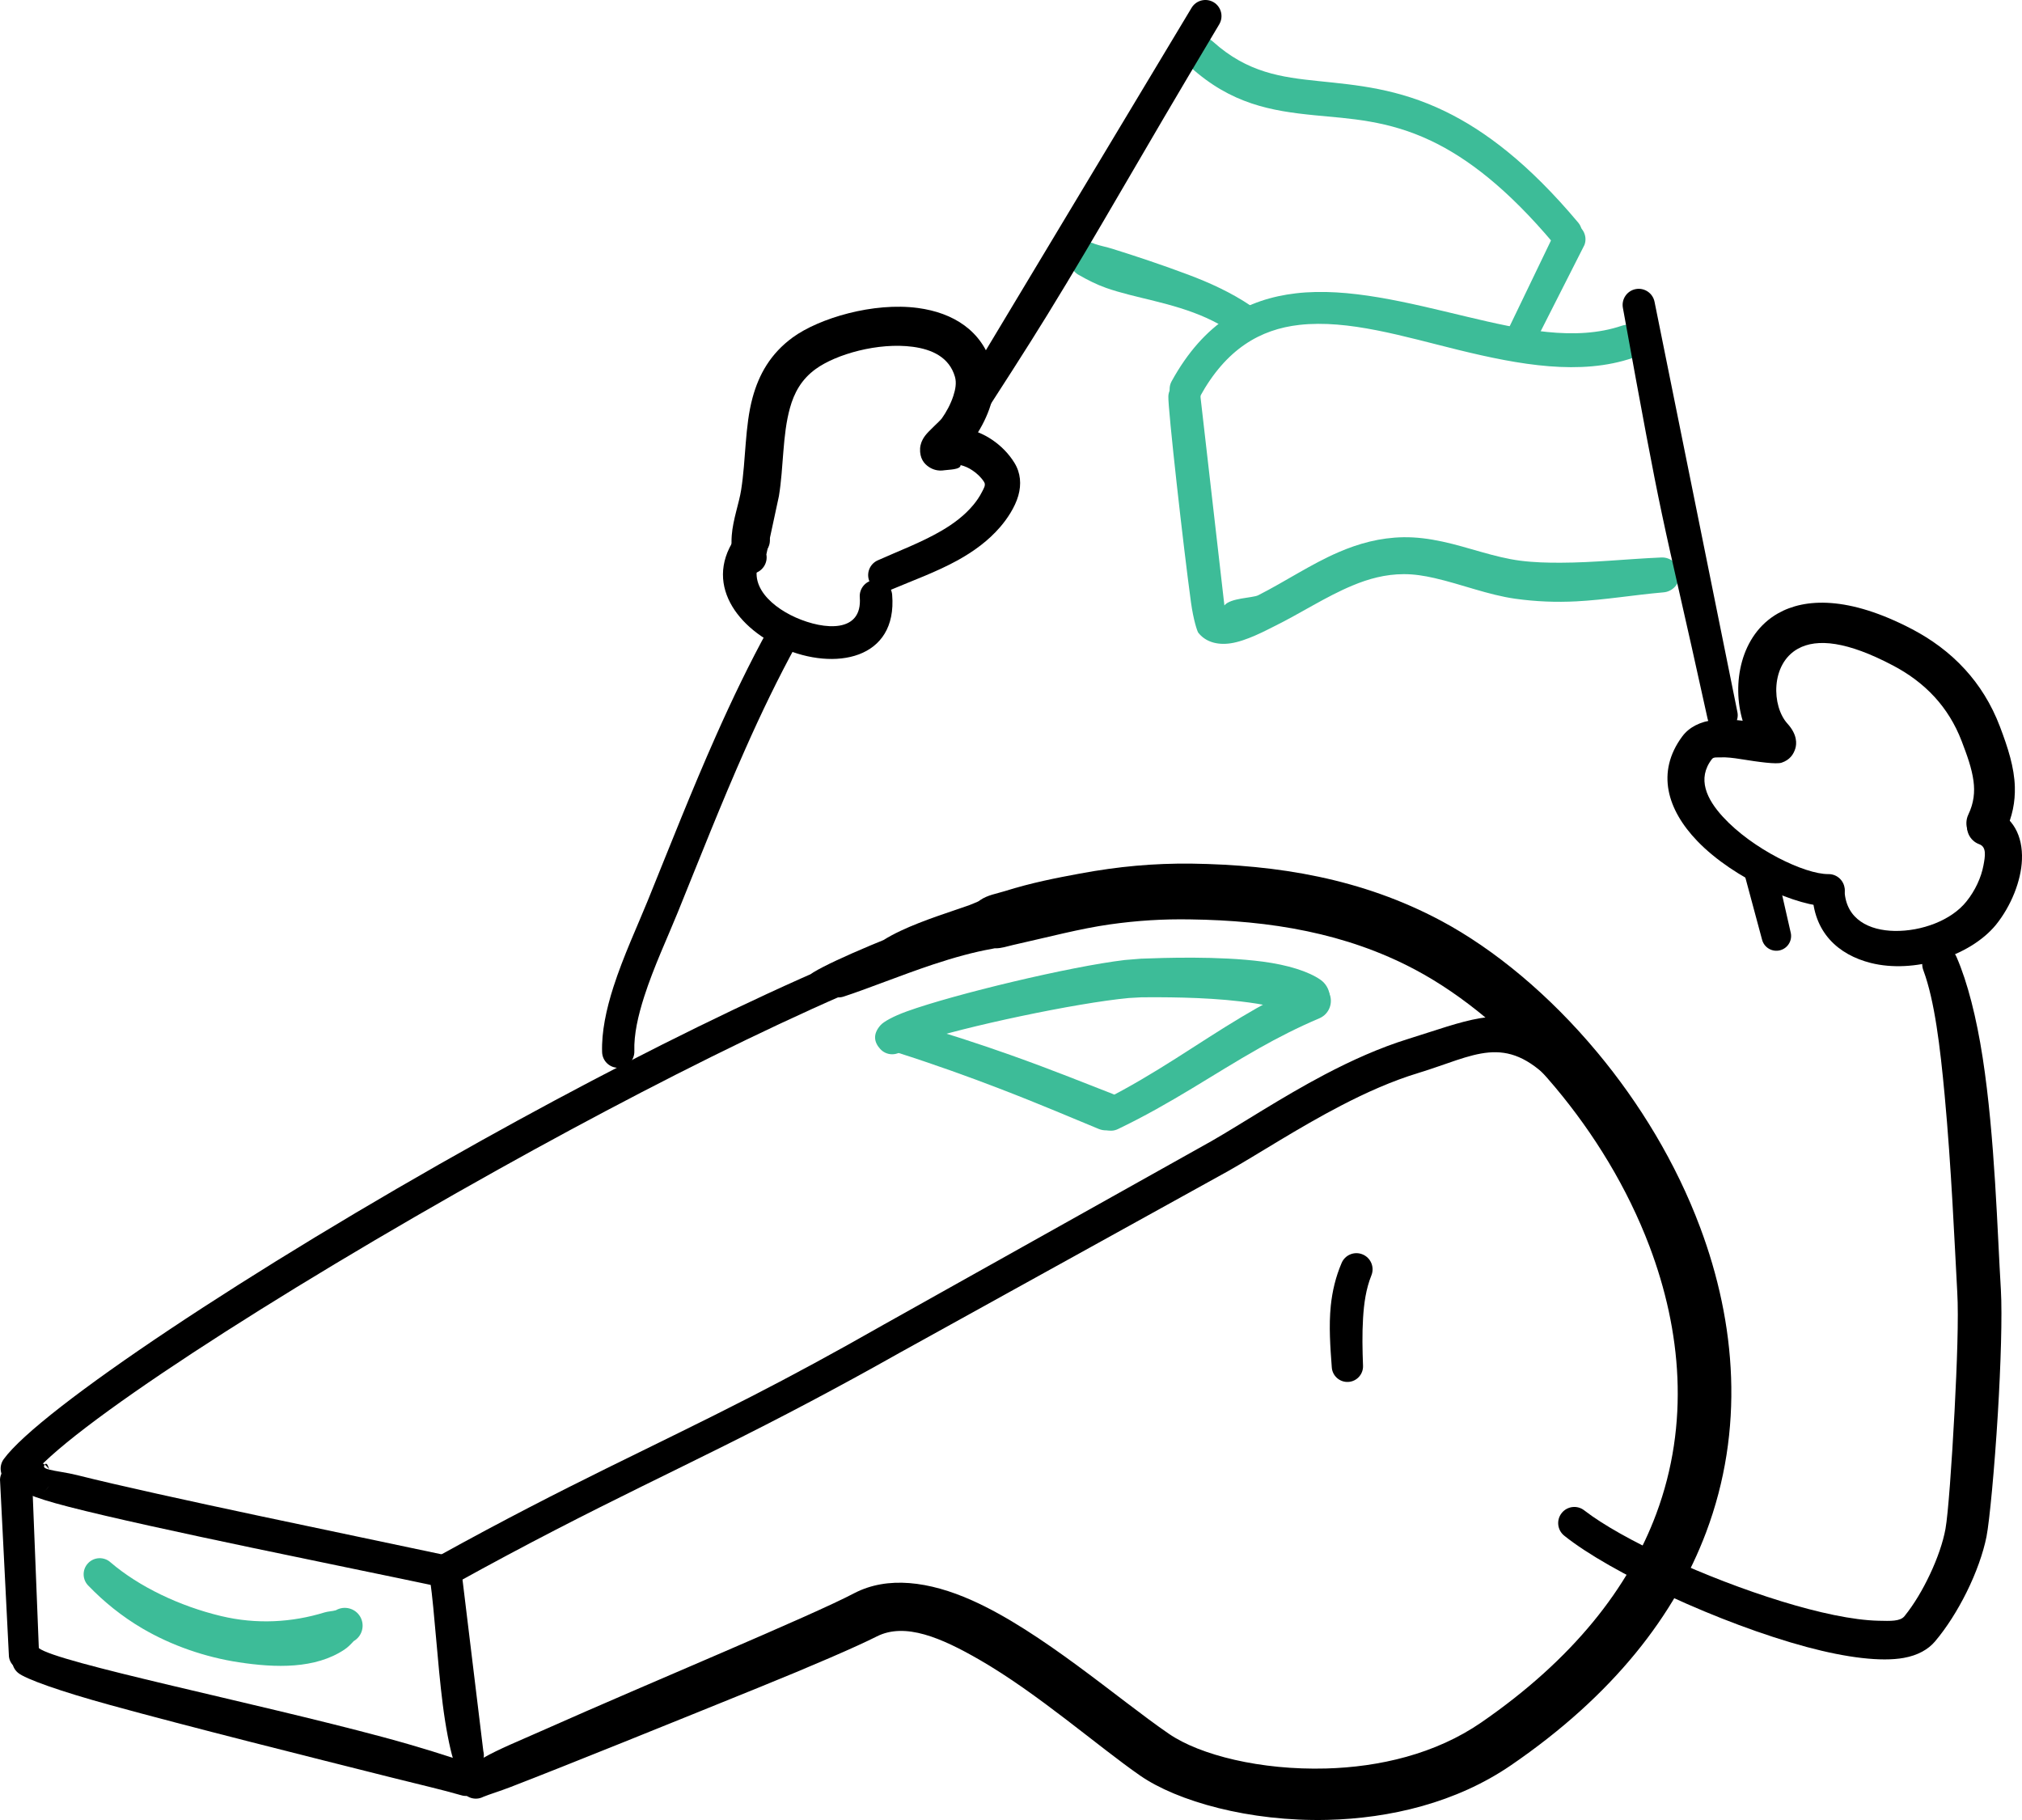
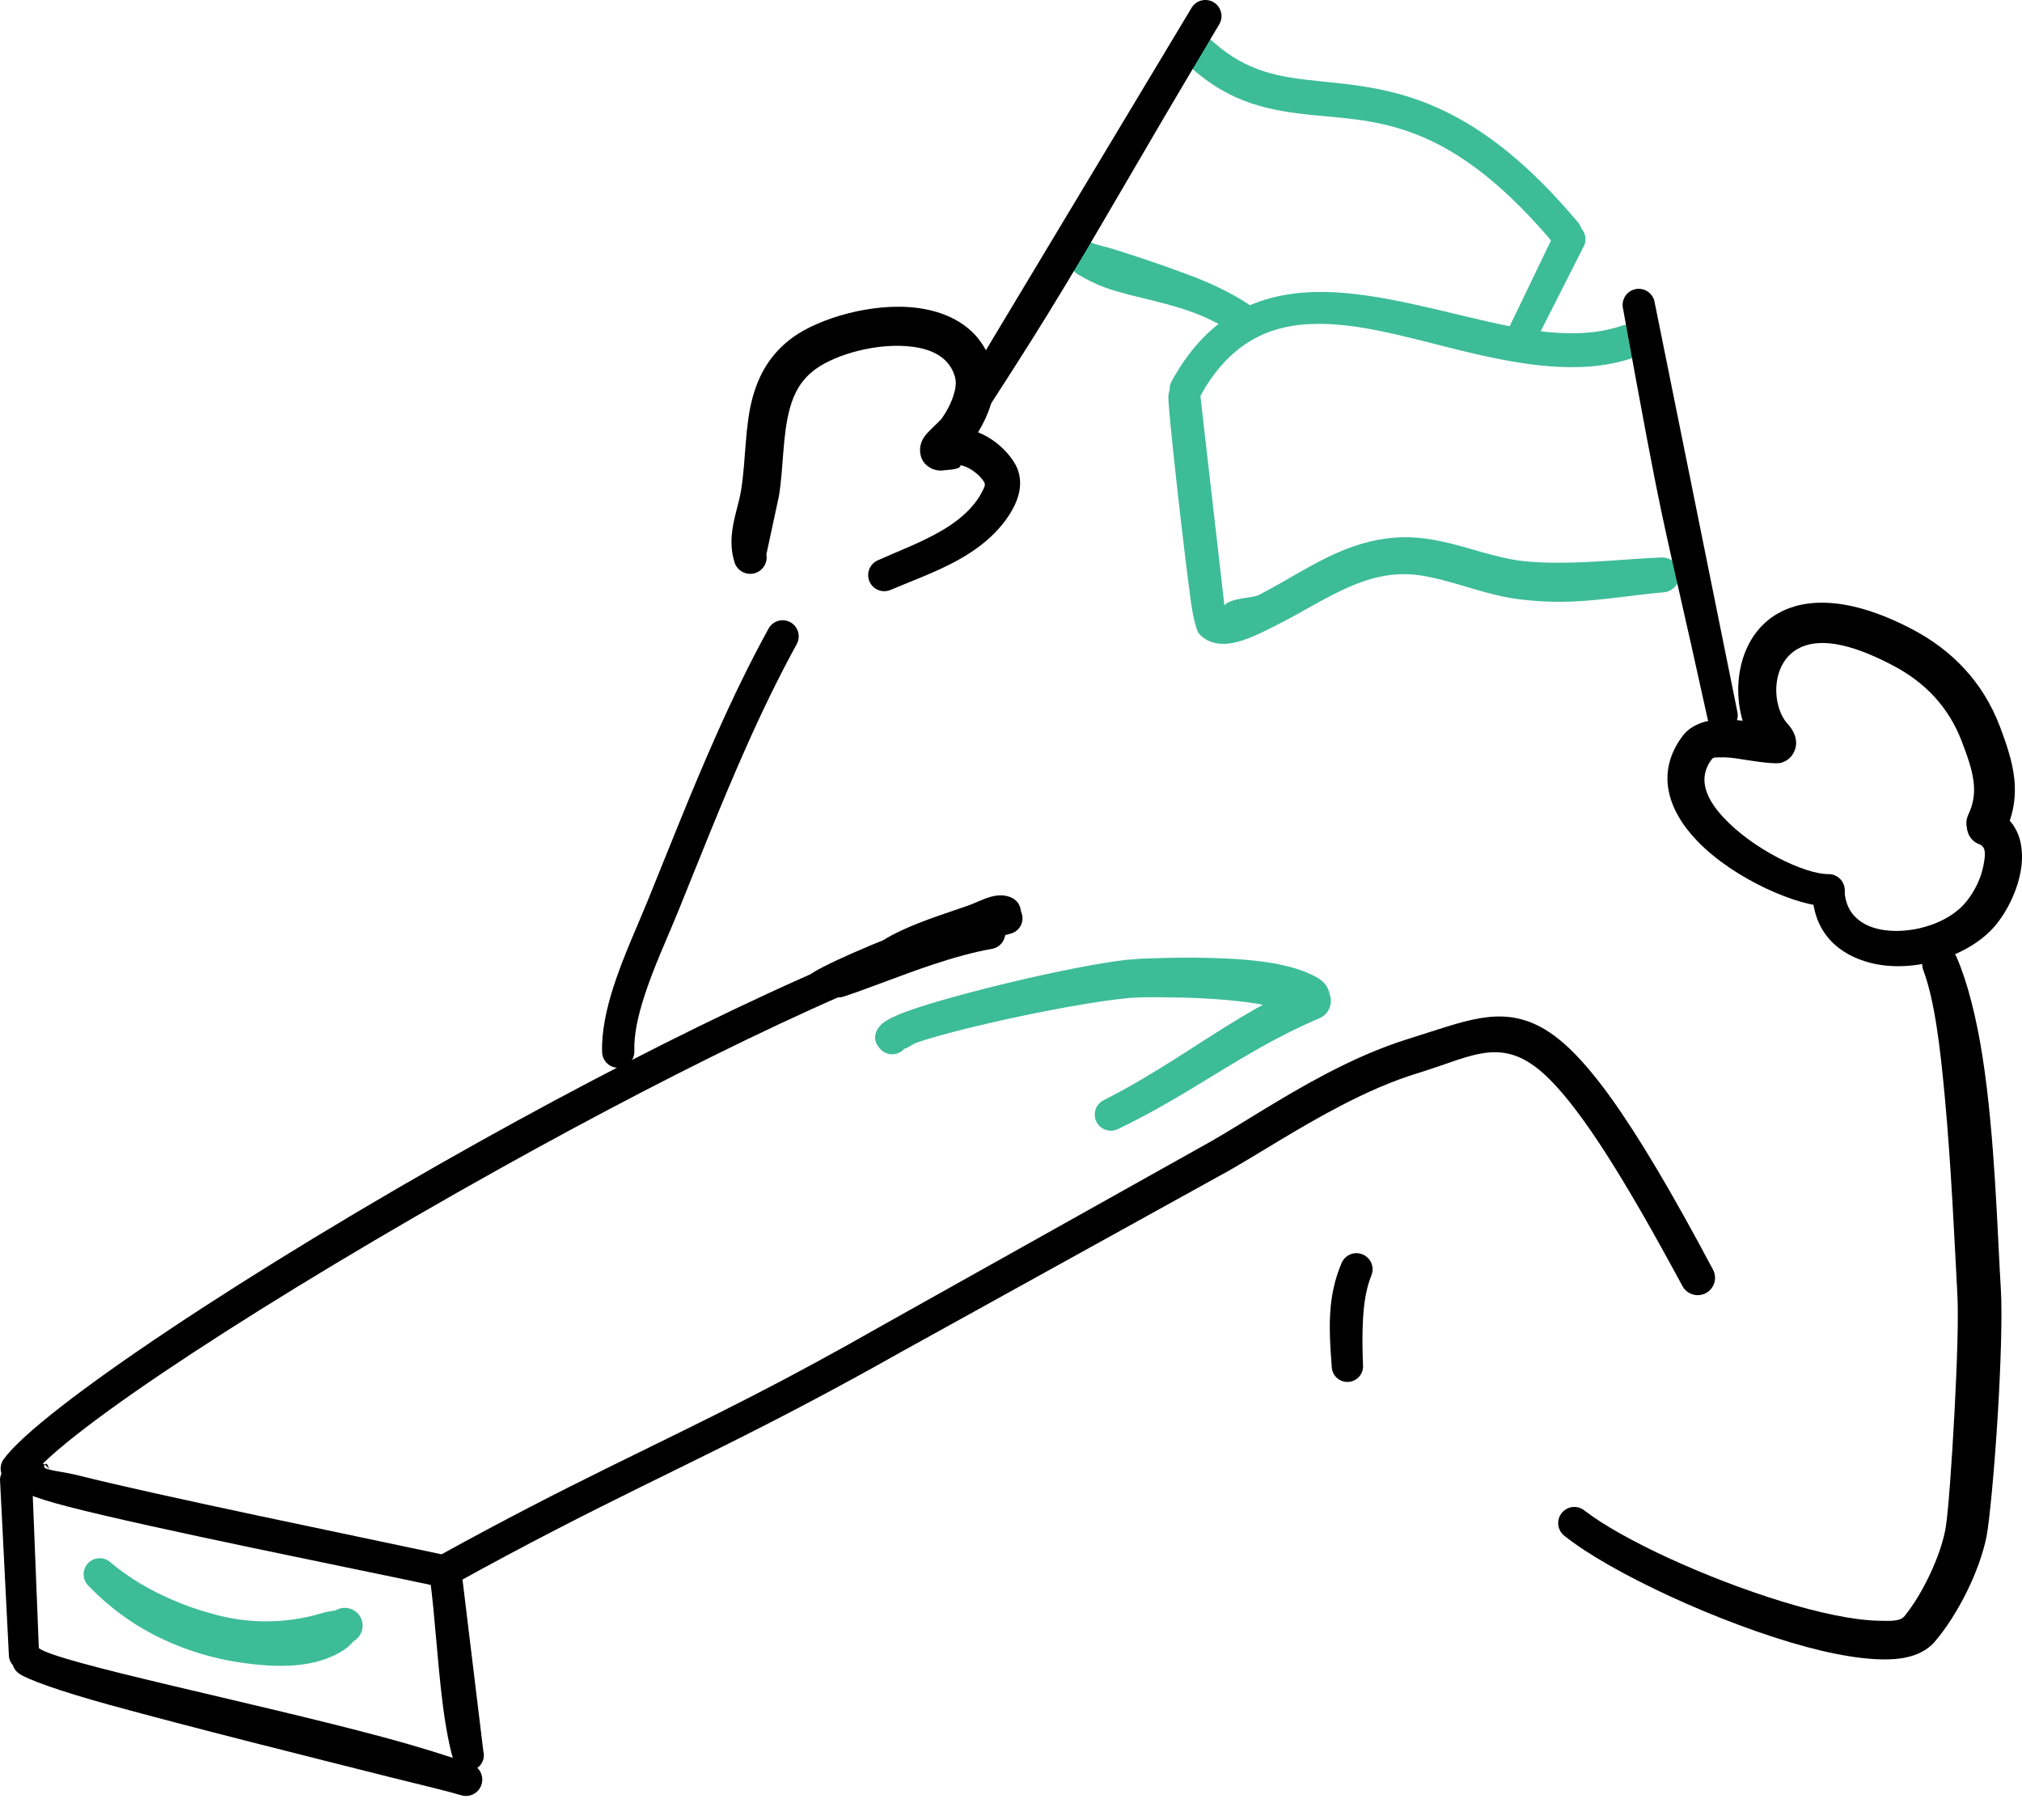
<svg xmlns="http://www.w3.org/2000/svg" width="140" height="126" viewBox="0 0 140 126" fill="none">
  <g clip-path="url(#clip0)">
    <path fill-rule="evenodd" clip-rule="evenodd" d="M0 102.424L0.613 114.561C0.61 115.138 1.078 115.609 1.655 115.613C2.232 115.616 2.704 115.15 2.707 114.571L2.229 102.55C2.263 101.935 1.793 101.407 1.177 101.372C0.563 101.339 0.035 101.811 0 102.424Z" fill="black" />
    <path fill-rule="evenodd" clip-rule="evenodd" d="M1.242 115.804C1.741 116.233 4.192 117.096 7.616 118.038C13.142 119.559 21.299 121.598 27.099 123.056C29.032 123.542 30.705 123.926 31.912 124.28C32.507 124.473 33.145 124.147 33.337 123.552C33.53 122.958 33.204 122.319 32.611 122.125C31.151 121.613 29.023 120.933 26.53 120.264C17.553 117.851 3.885 115.092 2.677 114.092C2.205 113.696 1.501 113.758 1.104 114.23C0.71 114.705 0.771 115.409 1.242 115.804Z" fill="black" />
    <path fill-rule="evenodd" clip-rule="evenodd" d="M3.405 101.741C3.846 101.858 4.62 101.943 5.337 102.123C11.137 103.583 24.871 106.387 30.613 107.615C31.214 107.743 31.597 108.335 31.469 108.936C31.341 109.537 30.75 109.92 30.149 109.793C24.386 108.569 10.589 105.818 4.778 104.322C3.427 103.975 2.481 103.674 2.097 103.489C1.334 103.118 1.273 102.51 1.288 102.277C1.31 101.943 1.436 101.536 1.967 101.291C2.349 101.113 2.781 101.169 3.1 101.402L3.059 101.472C3 101.591 3.144 101.672 3.405 101.741V101.743V101.741C3.325 101.604 3.22 101.488 3.098 101.399C3.221 101.219 3.331 101.452 3.405 101.741ZM3.102 103.198L3.045 103.236L3.076 103.219L3.102 103.198ZM3.389 102.885C3.319 103.001 3.227 103.103 3.116 103.188C3.24 103.097 3.328 102.993 3.389 102.885Z" fill="black" />
    <path fill-rule="evenodd" clip-rule="evenodd" d="M29.787 109.447C30.085 111.55 30.29 115.132 30.656 118.002C30.858 119.584 31.126 120.953 31.377 121.793C31.531 122.37 32.123 122.712 32.7 122.558C33.276 122.405 33.619 121.811 33.465 121.236L31.994 109.118C31.902 108.508 31.334 108.088 30.724 108.179C30.114 108.27 29.695 108.839 29.787 109.447Z" fill="black" />
    <path fill-rule="evenodd" clip-rule="evenodd" d="M2.063 102.33C4.496 99.001 18.92 89.653 34.497 80.965C47.578 73.669 61.483 66.852 69.98 64.635C70.561 64.484 70.912 63.889 70.76 63.307C70.61 62.725 70.015 62.377 69.432 62.527C60.803 64.746 46.64 71.548 33.367 78.941C17.404 87.83 2.747 97.598 0.26 101.014C-0.104 101.511 0.006 102.211 0.503 102.573C1.002 102.936 1.701 102.827 2.063 102.33Z" fill="black" />
    <path fill-rule="evenodd" clip-rule="evenodd" d="M31.457 109.664C41.874 103.897 47.452 101.62 56.159 97.006C58.029 96.014 60.044 94.921 62.28 93.659L85.047 81.068C87.124 79.894 89.854 78.097 92.852 76.541C94.57 75.648 96.381 74.836 98.207 74.282C102.134 73.085 104.185 71.505 107.443 74.874C109.674 77.181 112.415 81.479 116.489 89.032C116.802 89.615 117.529 89.835 118.114 89.523C118.697 89.21 118.918 88.483 118.606 87.899C112.86 77.096 109.522 72.644 106.713 71.123C103.848 69.569 101.394 70.719 97.487 71.93C95.523 72.538 93.575 73.418 91.729 74.388C88.71 75.977 85.965 77.806 83.875 79.003L61.176 91.71C57.697 93.694 54.762 95.273 52.063 96.659C44.98 100.298 39.544 102.652 30.379 107.713C29.84 108.011 29.645 108.692 29.943 109.231C30.239 109.766 30.918 109.961 31.457 109.664Z" fill="black" />
-     <path fill-rule="evenodd" clip-rule="evenodd" d="M33.463 124.395C33.917 124.21 34.566 124.02 35.345 123.719C39.254 122.211 46.587 119.24 52.493 116.846C56.199 115.345 59.32 113.994 60.701 113.295C62.67 112.294 65.186 113.392 67.814 114.905C71.864 117.238 76.023 120.902 78.94 122.925C81.513 124.706 86.505 126.12 91.901 125.992C96.244 125.89 100.832 124.799 104.602 122.221C111.746 117.335 115.983 111.779 118.124 106.096C120.805 98.975 120.203 91.618 117.714 84.971C116.044 80.507 113.522 76.37 110.594 72.857C107.289 68.887 103.464 65.718 99.786 63.75C97.045 62.285 94.208 61.312 91.303 60.697C88.422 60.087 85.472 59.832 82.486 59.789C79.892 59.763 77.45 59.979 74.76 60.48C73.147 60.779 71.426 61.11 69.566 61.695C69.007 61.871 68.379 61.96 67.864 62.317C67.692 62.436 67.652 62.557 67.513 62.717C66.741 62.942 66.299 63.75 66.523 64.521C66.747 65.291 67.555 65.736 68.327 65.511C68.555 65.564 68.686 65.648 68.915 65.652C69.334 65.66 69.729 65.514 70.121 65.427C72.65 64.86 74.788 64.289 76.837 63.998C78.741 63.729 80.544 63.617 82.432 63.651C85.168 63.689 87.869 63.917 90.508 64.471C93.067 65.007 95.569 65.849 97.984 67.132C101.29 68.886 104.713 71.734 107.688 75.284C110.361 78.474 112.676 82.23 114.21 86.289C116.409 92.107 117.005 98.553 114.677 104.803C112.778 109.9 108.946 114.846 102.562 119.247C99.38 121.441 95.487 122.334 91.812 122.434C87.299 122.558 83.091 121.515 80.934 120.034C77.412 117.62 72.106 112.943 67.314 110.801C64.306 109.457 61.452 109.11 59.165 110.289C56.199 111.856 44.889 116.542 37.76 119.715C36.018 120.49 34.486 121.107 33.45 121.709C33.023 121.957 32.702 122.214 32.431 122.416C31.885 122.702 31.674 123.377 31.96 123.922C32.242 124.47 32.917 124.68 33.463 124.395Z" fill="black" />
-     <path fill-rule="evenodd" clip-rule="evenodd" d="M62.087 72.856C64.74 73.701 67.088 74.552 69.132 75.337C72.093 76.473 74.415 77.477 76.088 78.163C76.758 78.429 77.516 78.102 77.783 77.434C78.049 76.764 77.721 76.005 77.054 75.739C75.353 75.083 72.992 74.115 69.979 73.044C67.878 72.297 65.461 71.503 62.734 70.72C62.145 70.541 61.522 70.875 61.344 71.465C61.165 72.054 61.497 72.677 62.087 72.856Z" fill="#3DBC98" />
    <path fill-rule="evenodd" clip-rule="evenodd" d="M62.62 72.598C62.59 72.634 62.557 72.667 62.52 72.7C62.064 73.114 61.358 73.077 60.945 72.621C60.529 72.168 60.405 71.601 60.973 70.968C61.173 70.744 61.806 70.372 62.798 70.015C66.074 68.833 74.095 66.91 77.878 66.462L79.001 66.37C80.518 66.313 84.389 66.173 87.436 66.575C89.132 66.799 90.588 67.239 91.448 67.843C92.134 68.344 92.282 69.306 91.783 69.99C91.284 70.677 90.32 70.825 89.636 70.326C88.905 69.772 87.462 69.518 85.907 69.331C83.267 69.015 80.311 69.038 79.057 69.043L78.158 69.093C74.501 69.433 66.727 71.087 63.545 72.155C63.15 72.287 62.793 72.608 62.62 72.598Z" fill="#3DBC98" />
    <path fill-rule="evenodd" clip-rule="evenodd" d="M77.409 78.165C81.159 76.366 83.987 74.372 87.196 72.561C88.492 71.831 89.852 71.133 91.368 70.49C92.028 70.199 92.327 69.427 92.038 68.767C91.747 68.107 90.975 67.808 90.315 68.099C88.727 68.825 87.305 69.605 85.95 70.415C82.83 72.28 80.083 74.306 76.422 76.164C75.87 76.437 75.643 77.106 75.914 77.659C76.187 78.209 76.856 78.437 77.409 78.165Z" fill="#3DBC98" />
    <path fill-rule="evenodd" clip-rule="evenodd" d="M108.31 106.32C111.464 108.854 119.127 112.423 125.115 114.028C127.848 114.761 130.257 115.06 131.816 114.777C132.795 114.601 133.512 114.187 133.976 113.639C134.794 112.672 135.551 111.465 136.163 110.231C136.831 108.886 137.317 107.509 137.542 106.382C137.749 105.332 138.099 101.644 138.329 97.846C138.531 94.496 138.638 91.061 138.538 89.297C138.298 85.418 138.129 78.728 137.277 73.221C136.852 70.463 136.229 68.003 135.478 66.279C135.224 65.645 134.503 65.335 133.869 65.589C133.235 65.843 132.926 66.564 133.179 67.198C133.946 69.271 134.332 72.453 134.647 75.848C135.107 80.779 135.336 86.158 135.518 89.473C135.619 91.168 135.5 94.462 135.331 97.679C135.14 101.309 134.884 104.839 134.702 105.844C134.535 106.767 134.146 107.895 133.622 109.003C133.133 110.042 132.529 111.067 131.863 111.889C131.567 112.255 130.901 112.225 130.062 112.205C128.28 112.165 125.885 111.641 123.339 110.859C118.131 109.258 112.31 106.59 109.693 104.566C109.21 104.185 108.507 104.269 108.126 104.753C107.744 105.236 107.827 105.939 108.31 106.32Z" fill="black" />
    <path fill-rule="evenodd" clip-rule="evenodd" d="M125.484 61.767C125.548 64.554 127.285 66.101 129.536 66.668C132.469 67.406 136.346 66.253 138.184 64.04C139.256 62.715 139.94 60.975 139.996 59.522C140.063 57.85 139.363 56.528 137.925 56.013C137.254 55.77 136.511 56.117 136.268 56.79C136.026 57.463 136.372 58.205 137.044 58.448C137.56 58.636 137.451 59.276 137.331 59.913C137.175 60.758 136.749 61.669 136.159 62.401C135.114 63.723 133.039 64.481 131.178 64.449C129.44 64.419 127.82 63.666 127.713 61.68C127.689 61.065 127.171 60.585 126.555 60.608C125.94 60.634 125.46 61.153 125.484 61.767Z" fill="black" />
    <path fill-rule="evenodd" clip-rule="evenodd" d="M120.66 49.897C119.9 47.376 120.485 43.948 123.11 42.462C124.957 41.415 127.967 41.243 132.395 43.561C133.715 44.255 134.976 45.159 136.059 46.349C137.037 47.42 137.873 48.724 138.475 50.311C139.033 51.783 139.467 53.13 139.504 54.476C139.532 55.5 139.346 56.527 138.828 57.603C138.493 58.303 137.651 58.601 136.949 58.264C136.248 57.929 135.953 57.085 136.288 56.384C136.671 55.583 136.743 54.827 136.641 54.064C136.522 53.179 136.196 52.285 135.827 51.319C135.36 50.096 134.715 49.092 133.96 48.265C133.106 47.331 132.111 46.621 131.071 46.075C127.911 44.407 125.812 44.175 124.485 44.913C122.584 45.972 122.661 48.892 123.763 50.1C124.462 50.871 124.396 51.509 124.31 51.806C124.185 52.233 123.914 52.614 123.359 52.8C122.989 52.923 121.798 52.757 120.496 52.549C120.03 52.475 119.54 52.41 119.097 52.434C118.875 52.446 118.648 52.4 118.533 52.55C117.482 53.907 118.164 55.325 119.299 56.559C121.347 58.787 124.953 60.527 126.592 60.515C127.208 60.505 127.716 60.995 127.728 61.61C127.738 62.226 127.247 62.735 126.632 62.748C124.622 62.805 120.093 60.903 117.521 58.228C115.44 56.066 114.646 53.464 116.472 50.99C116.957 50.332 117.734 49.958 118.673 49.84C119.287 49.764 119.991 49.813 120.66 49.897Z" fill="black" />
    <path fill-rule="evenodd" clip-rule="evenodd" d="M6.152 109.812C7.176 110.874 8.423 111.897 9.851 112.735C11.868 113.921 14.216 114.729 16.532 115.081C19.093 115.471 21.82 115.548 23.84 114.207C24.096 114.038 24.281 113.84 24.491 113.615C25.081 113.273 25.281 112.519 24.942 111.928C24.6 111.34 23.845 111.138 23.256 111.479C22.991 111.556 22.729 111.55 22.465 111.631C20.225 112.32 17.776 112.472 15.303 111.88C12.434 111.193 9.631 109.852 7.661 108.169C7.208 107.752 6.501 107.782 6.085 108.235C5.668 108.688 5.698 109.395 6.152 109.812Z" fill="#3DBC98" />
    <path fill-rule="evenodd" clip-rule="evenodd" d="M92.887 87.448C92.487 88.382 92.247 89.374 92.142 90.391C91.998 91.806 92.107 93.262 92.21 94.65C92.243 95.247 92.756 95.705 93.353 95.672C93.949 95.639 94.407 95.127 94.373 94.531C94.332 93.462 94.309 92.35 94.376 91.256C94.438 90.238 94.576 89.233 94.951 88.301C95.185 87.731 94.914 87.078 94.343 86.843C93.774 86.607 93.121 86.879 92.887 87.448Z" fill="black" />
    <path fill-rule="evenodd" clip-rule="evenodd" d="M43.921 72.77C43.884 71.611 44.182 70.311 44.602 69C45.264 66.937 46.243 64.853 46.919 63.184C48.45 59.409 49.946 55.591 51.603 51.86C52.7 49.385 53.87 46.949 55.166 44.59C55.461 44.053 55.265 43.375 54.726 43.079C54.189 42.783 53.511 42.978 53.214 43.517C51.886 45.931 50.689 48.424 49.565 50.956C47.898 54.709 46.391 58.549 44.852 62.345C44.156 64.06 43.157 66.201 42.476 68.319C41.97 69.891 41.643 71.454 41.689 72.844C41.709 73.459 42.225 73.944 42.84 73.924C43.458 73.902 43.94 73.386 43.921 72.77Z" fill="black" />
-     <path fill-rule="evenodd" clip-rule="evenodd" d="M51.339 36.685C48.484 40.022 50.827 43.368 54.165 44.855C57.798 46.472 62.14 45.655 61.772 41.181C61.723 40.562 61.181 40.1 60.562 40.149C59.944 40.199 59.481 40.739 59.53 41.359C59.717 43.821 57.097 43.638 55.099 42.752C53.146 41.884 51.388 40.098 53.041 38.13C53.44 37.661 53.383 36.957 52.912 36.558C52.442 36.158 51.737 36.216 51.339 36.685Z" fill="black" />
    <path fill-rule="evenodd" clip-rule="evenodd" d="M66.51 32.198C66.523 32.524 65.652 32.512 65.396 32.555C64.941 32.631 64.587 32.504 64.329 32.337C63.988 32.114 63.667 31.74 63.706 31.029C63.717 30.836 63.793 30.517 64.048 30.171C64.304 29.822 65.069 29.166 65.213 28.963C65.516 28.536 65.821 27.985 66.009 27.405C66.155 26.959 66.24 26.494 66.117 26.079C65.726 24.735 64.534 24.186 63.199 24.009C60.813 23.692 57.894 24.517 56.476 25.549C55.482 26.268 54.982 27.207 54.696 28.24C54.168 30.14 54.263 32.322 53.931 34.343L53.062 38.382C53.177 38.998 52.769 39.594 52.153 39.709C51.536 39.825 50.942 39.418 50.825 38.802C50.666 38.288 50.618 37.692 50.666 37.059C50.746 35.978 51.181 34.807 51.315 33.921C51.652 31.803 51.565 29.521 52.107 27.529C52.545 25.922 53.348 24.485 54.886 23.361C56.716 22.029 60.477 20.907 63.558 21.323C65.992 21.651 67.996 22.882 68.697 25.337C68.908 26.092 68.883 26.919 68.676 27.733C68.478 28.513 68.116 29.28 67.716 29.928C68.067 30.069 68.404 30.247 68.719 30.464C69.322 30.877 69.85 31.413 70.238 32.043C70.669 32.744 70.728 33.532 70.506 34.315C70.274 35.131 69.718 35.945 69.251 36.485C68.44 37.428 67.43 38.167 66.327 38.779C64.827 39.608 63.155 40.205 61.673 40.835C61.109 41.082 60.45 40.825 60.203 40.262C59.957 39.698 60.215 39.038 60.777 38.792C62.176 38.162 63.763 37.573 65.175 36.752C66.019 36.261 66.796 35.68 67.408 34.938C67.601 34.703 67.822 34.394 67.99 34.058C68.105 33.827 68.276 33.582 68.138 33.369C67.928 33.041 67.641 32.769 67.32 32.559C67.072 32.39 66.796 32.268 66.51 32.198Z" fill="black" />
    <path fill-rule="evenodd" clip-rule="evenodd" d="M84.775 41.914C85.194 41.387 86.737 41.403 87.117 41.21C89.01 40.248 90.775 39.051 92.671 38.232C94.074 37.625 95.546 37.219 97.17 37.193C98.076 37.179 98.975 37.302 99.868 37.494C101.674 37.882 103.457 38.585 105.261 38.817C106.216 38.939 107.148 38.961 108.071 38.957C110.381 38.951 112.639 38.699 115.004 38.596C115.669 38.553 116.244 39.059 116.287 39.726C116.33 40.392 115.824 40.968 115.157 41.011C113.105 41.191 111.142 41.528 109.143 41.632C107.752 41.705 106.35 41.652 104.907 41.45C103.033 41.186 101.183 40.444 99.31 40.018C98.609 39.858 97.905 39.746 97.192 39.749C95.916 39.752 94.757 40.071 93.647 40.535C91.786 41.31 90.055 42.461 88.196 43.375C87.665 43.638 86.288 44.382 85.197 44.538C84.248 44.675 83.453 44.421 82.966 43.801C82.899 43.715 82.632 42.939 82.46 41.691C81.934 37.852 80.86 28.267 80.895 27.438C80.919 26.822 81.438 26.342 82.052 26.366C82.667 26.39 83.149 26.909 83.125 27.524L84.775 41.914Z" fill="#3DBC98" />
    <path fill-rule="evenodd" clip-rule="evenodd" d="M83.076 27.47C84.886 24.157 87.264 22.794 89.971 22.492C93.361 22.114 97.178 23.293 100.98 24.226C105.214 25.263 109.43 26.017 113.061 24.775C113.677 24.565 114.005 23.895 113.796 23.282C113.586 22.667 112.917 22.338 112.303 22.547C109.063 23.648 105.318 22.82 101.537 21.92C97.463 20.949 93.348 19.882 89.722 20.307C86.371 20.7 83.376 22.297 81.121 26.397C80.825 26.937 81.023 27.617 81.563 27.912C82.101 28.21 82.781 28.012 83.076 27.47Z" fill="#3DBC98" />
    <path fill-rule="evenodd" clip-rule="evenodd" d="M112.367 21.316C113.738 28.86 114.4 32.424 115.068 35.584C115.817 39.122 116.564 42.15 118.225 49.732C118.344 50.304 118.907 50.67 119.476 50.55C120.048 50.43 120.414 49.869 120.295 49.298L114.56 20.906C114.446 20.3 113.862 19.901 113.258 20.014C112.652 20.127 112.254 20.711 112.367 21.316Z" fill="black" />
-     <path fill-rule="evenodd" clip-rule="evenodd" d="M120.741 60.366L122.006 65.067C122.153 65.611 122.715 65.933 123.259 65.786C123.803 65.639 124.125 65.077 123.978 64.533L122.933 59.943C122.816 59.338 122.231 58.941 121.626 59.059C121.021 59.176 120.624 59.761 120.741 60.366Z" fill="black" />
    <path fill-rule="evenodd" clip-rule="evenodd" d="M86.645 21.195C85.222 20.233 83.727 19.564 82.263 19.013C80.386 18.308 78.599 17.719 77.018 17.224C76.597 17.092 76.185 17.021 75.8 16.886C75.199 16.597 74.475 16.851 74.188 17.454C73.899 18.055 74.154 18.779 74.755 19.068C75.309 19.384 75.908 19.692 76.576 19.929C78.601 20.648 81.13 20.924 83.548 22.016C84.189 22.304 84.815 22.664 85.432 23.07C85.949 23.404 86.641 23.257 86.975 22.74C87.309 22.222 87.161 21.53 86.645 21.195Z" fill="#3DBC98" />
    <path fill-rule="evenodd" clip-rule="evenodd" d="M107.618 16.17L104.242 23.18C104.03 23.71 104.29 24.312 104.82 24.524C105.351 24.736 105.952 24.476 106.162 23.945L109.704 16.96C109.922 16.385 109.631 15.739 109.056 15.52C108.481 15.304 107.836 15.595 107.618 16.17Z" fill="#3DBC98" />
    <path fill-rule="evenodd" clip-rule="evenodd" d="M109.275 15.414C105.828 11.301 102.795 9.04 100.078 7.718C96.791 6.12 93.942 5.889 91.279 5.612C88.737 5.348 86.384 5.044 83.981 2.88C83.499 2.444 82.755 2.482 82.319 2.965C81.883 3.447 81.922 4.191 82.403 4.627C85.253 7.208 88.017 7.683 91.04 7.981C93.471 8.219 96.09 8.32 99.1 9.755C101.613 10.952 104.385 13.07 107.567 16.852C107.963 17.323 108.668 17.386 109.139 16.989C109.61 16.59 109.67 15.885 109.275 15.414Z" fill="#3DBC98" />
    <path fill-rule="evenodd" clip-rule="evenodd" d="M82.503 0.541L65.332 29.124C65.022 29.618 65.17 30.272 65.663 30.582C66.156 30.893 66.81 30.745 67.122 30.251C69.352 26.808 71.064 24.159 72.517 21.796C76.241 15.739 78.434 11.693 84.414 1.691C84.732 1.162 84.562 0.477 84.035 0.158C83.506 -0.157 82.82 0.012 82.503 0.541Z" fill="black" />
    <path fill-rule="evenodd" clip-rule="evenodd" d="M61.163 65.085C61.522 64.862 61.925 64.645 62.357 64.442C63.937 63.696 65.894 63.099 67.09 62.674C67.506 62.526 68.285 62.121 68.885 62.02C69.243 61.96 69.571 61.982 69.842 62.069C70.506 62.283 70.627 62.744 70.671 62.977C70.736 63.311 70.691 63.718 70.286 64.07C70.143 64.194 69.324 64.427 68.999 64.564L66.903 65.323C65.913 65.637 63.788 66.433 61.755 67.266L61.631 67.352C61.446 67.496 61.228 67.57 61.008 67.575C59.511 68.202 58.152 68.813 57.482 69.22C56.957 69.541 56.271 69.374 55.948 68.85C55.628 68.324 55.795 67.636 56.319 67.315C57.062 66.859 58.588 66.16 60.259 65.457C60.557 65.333 60.859 65.207 61.163 65.085Z" fill="black" />
    <path fill-rule="evenodd" clip-rule="evenodd" d="M58.398 68.999C60.118 68.438 62.37 67.515 64.603 66.771C66.029 66.297 67.449 65.903 68.686 65.69C69.297 65.576 69.701 64.989 69.588 64.379C69.474 63.769 68.888 63.364 68.278 63.478C67.261 63.678 66.139 64.009 64.978 64.379C62.436 65.192 59.715 66.246 57.723 66.871C57.136 67.058 56.811 67.686 56.998 68.273C57.183 68.861 57.811 69.185 58.398 68.999Z" fill="black" />
  </g>
  <defs>
    <clipPath id="clip0">
      <rect width="140" height="126" fill="white" />
    </clipPath>
  </defs>
</svg>